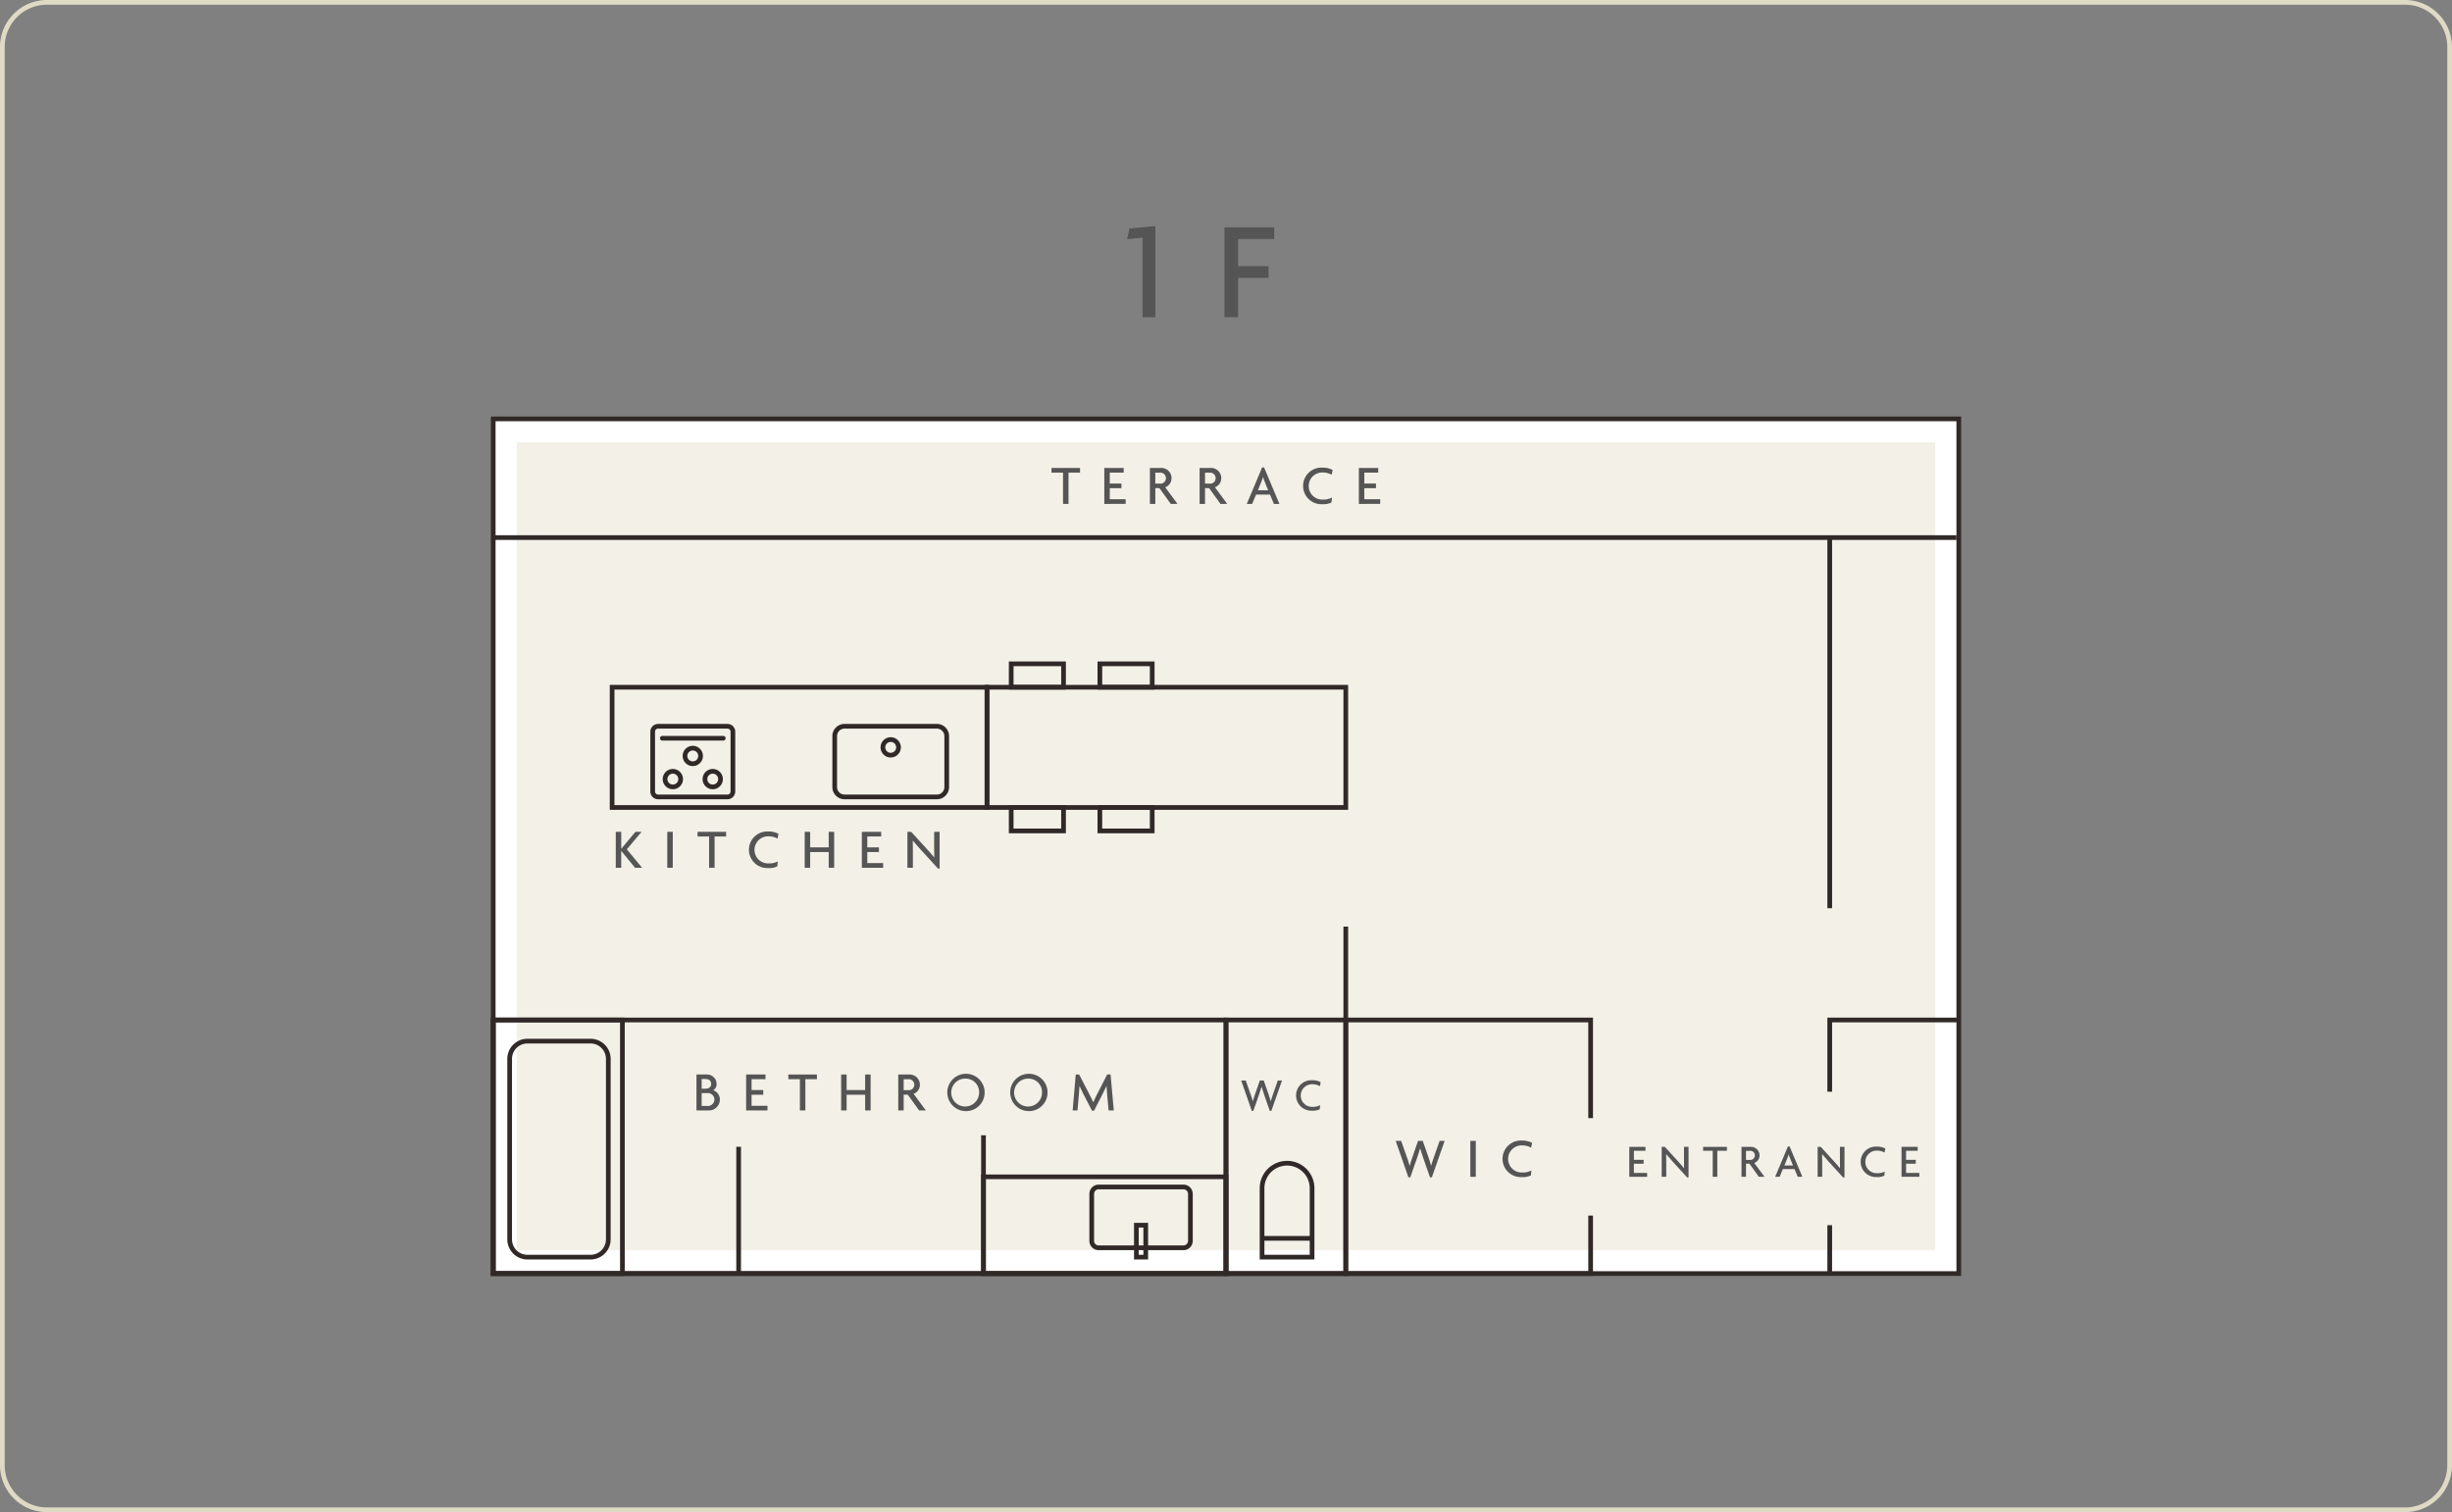
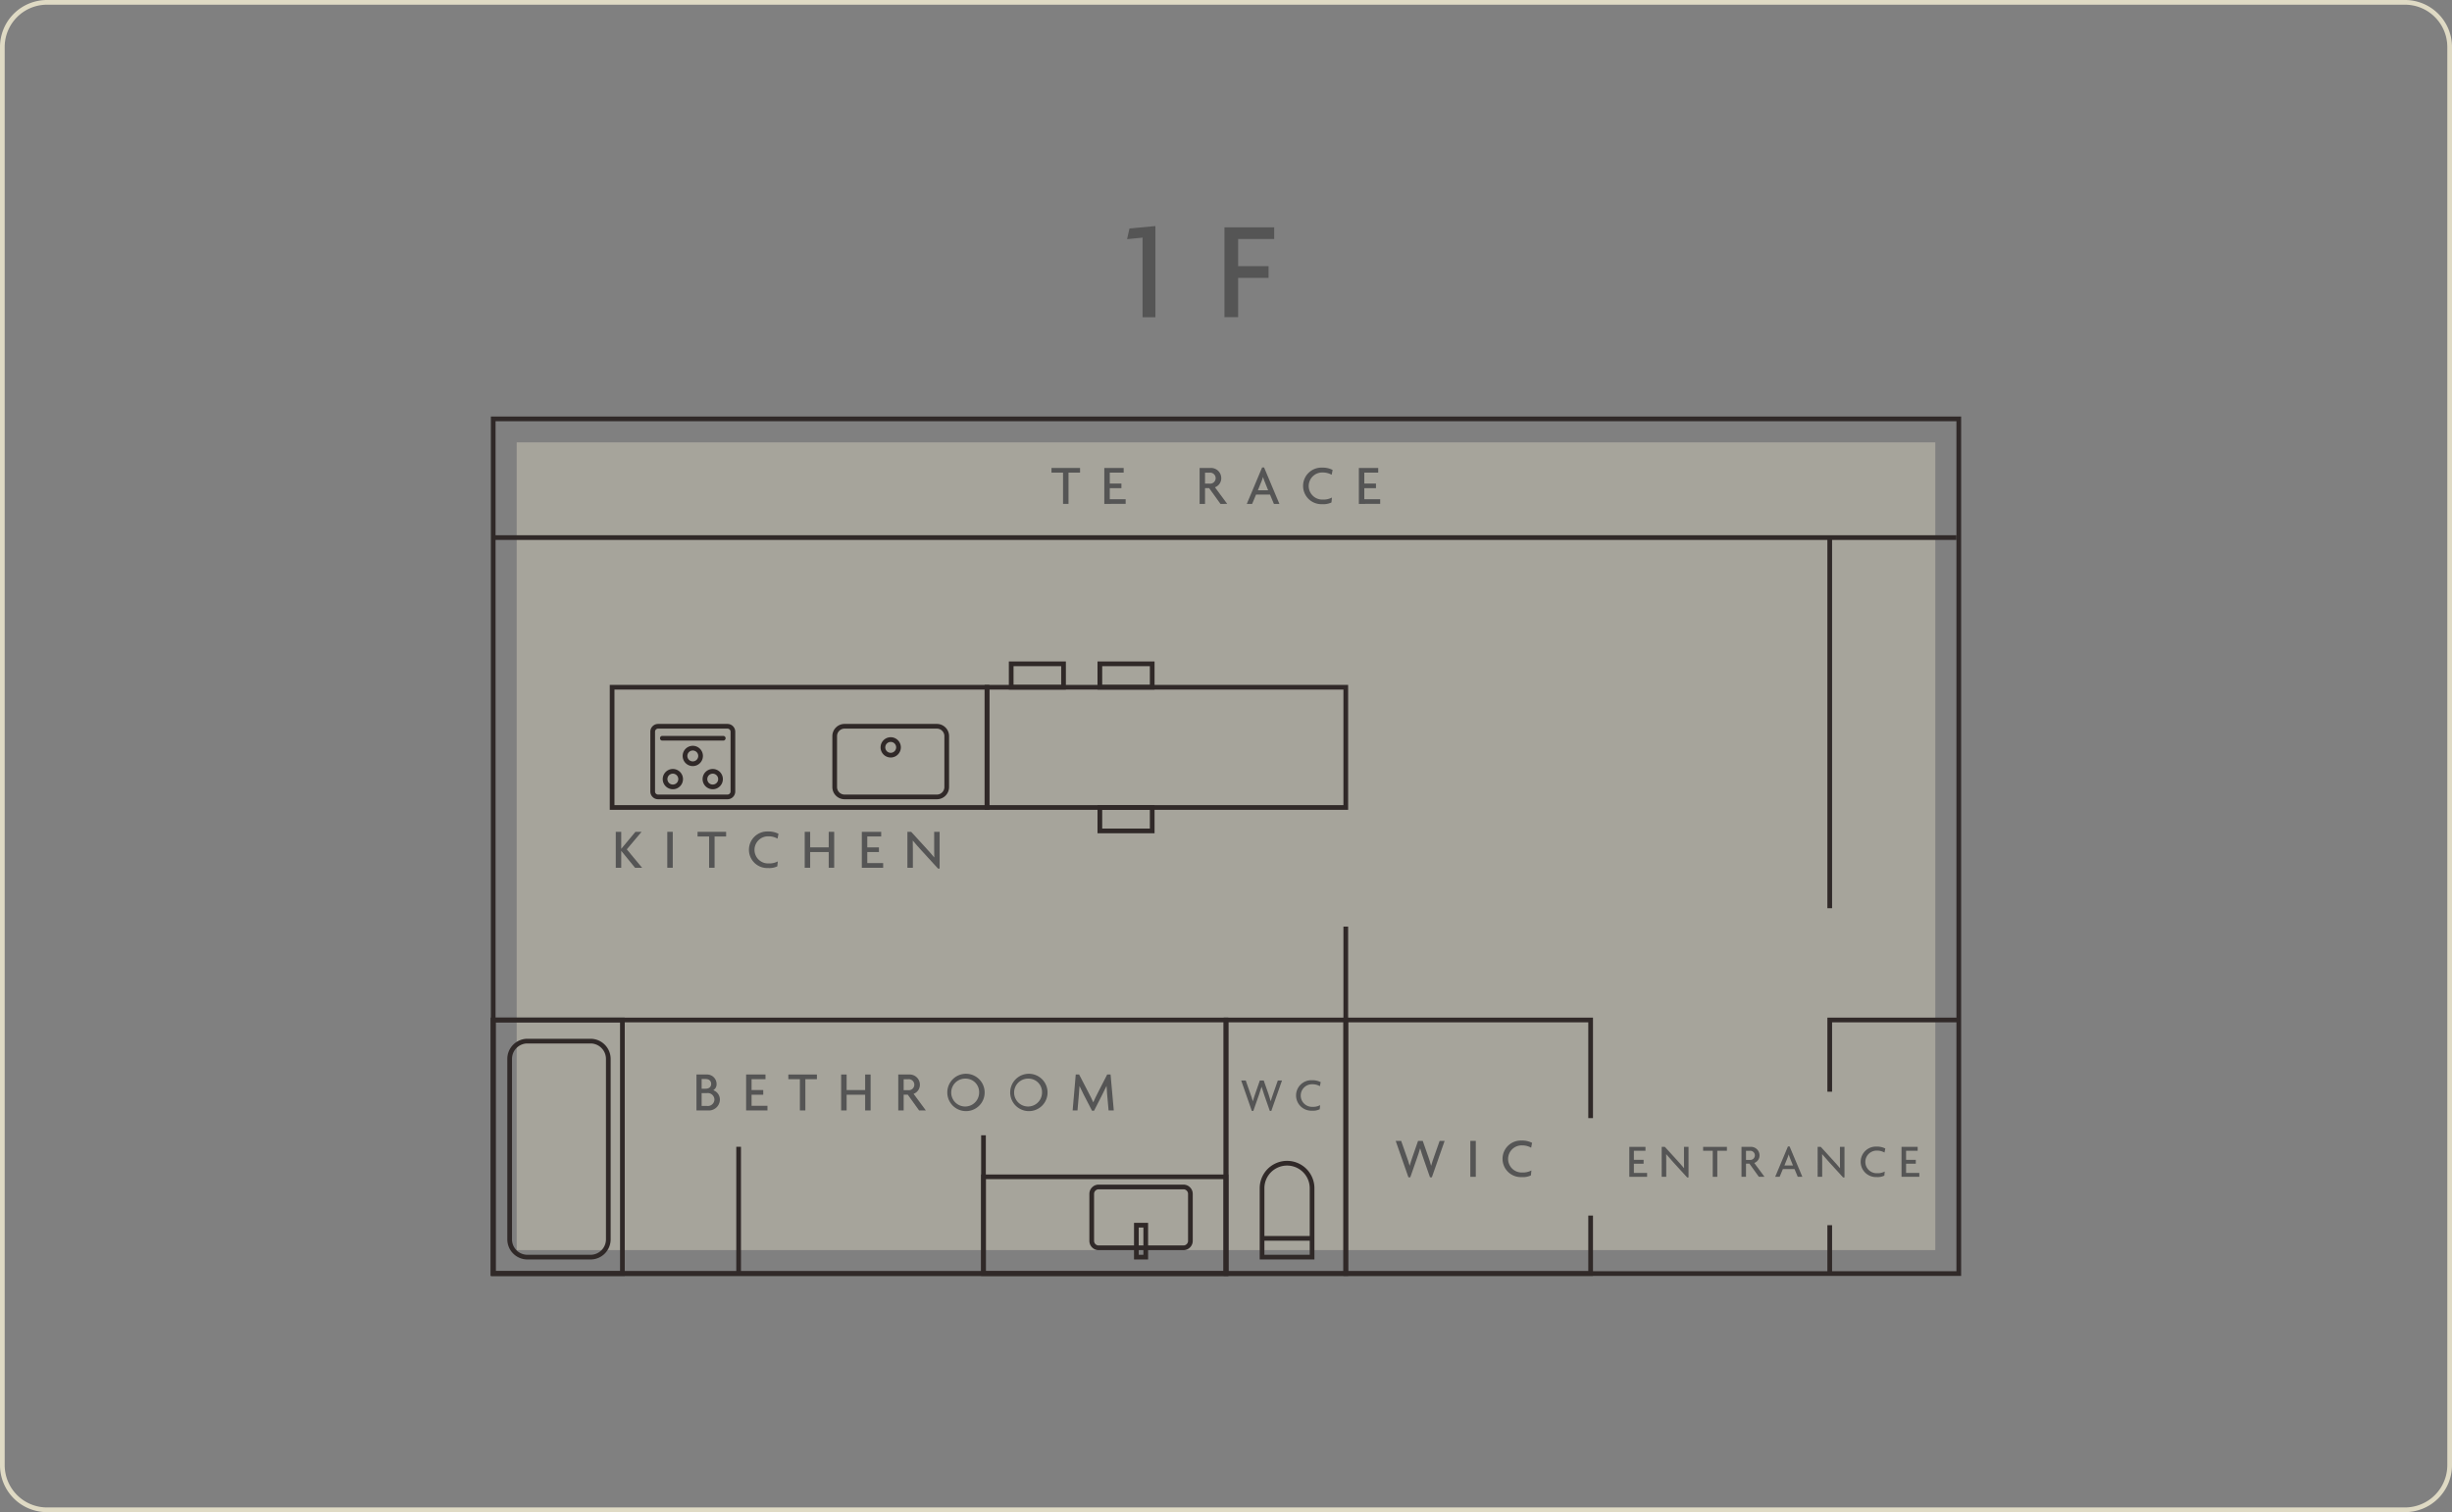
<svg xmlns="http://www.w3.org/2000/svg" viewBox="0 0 522 322">
  <rect x="0" y="0" width="522" height="322" fill="#808080" stroke="none" />
  <defs>
    <style>.cls-1{fill:#dfdac4;}.cls-2{fill:#fff;}.cls-3{opacity:0.4;}.cls-4{fill:#302928;}.cls-5{fill:#555;}</style>
  </defs>
  <g id="レイヤー_2" data-name="レイヤー 2">
    <g id="レイヤー_1-2" data-name="レイヤー 1">
      <g id="SVGID">
        <path class="cls-1" d="M512,1a9.01,9.01,0,0,1,9,9V312a9.01,9.01,0,0,1-9,9H10a9.01,9.01,0,0,1-9-9V10a9.01,9.01,0,0,1,9-9H512m0-1H10A10,10,0,0,0,0,10V312a10,10,0,0,0,10,10H512a10,10,0,0,0,10-10V10A10,10,0,0,0,512,0Z" />
      </g>
-       <rect class="cls-2" x="105" y="89.198" width="312" height="182" />
      <g class="cls-3">
        <rect class="cls-1" x="110" y="94.198" width="302" height="172" />
      </g>
      <path class="cls-4" d="M261.5,271.698h-157v-55h157Zm-156-1h155v-53h-155Z" />
      <path class="cls-4" d="M287,271.698h-26.5v-55h26.5Zm-25.5-1h24.5v-53h-24.5Z" />
      <polygon class="cls-4" points="339.126 271.698 286 271.698 286 216.698 339.126 216.698 339.126 238.096 338.126 238.096 338.126 217.698 287 217.698 287 270.698 338.126 270.698 338.126 258.847 339.126 258.847 339.126 271.698" />
      <path class="cls-4" d="M279.824,268.198H268.176V253.022a5.824,5.824,0,0,1,11.648,0Zm-10.648-1h9.648V253.022a4.824,4.824,0,0,0-9.648,0Z" />
      <rect class="cls-4" x="268.5" y="263.198" width="11" height="1" />
      <path class="cls-4" d="M133,271.698h-28.5v-55h28.5Zm-27.5-1h26.5v-53h-26.5Z" />
      <path class="cls-4" d="M125.721,268.198H112.28a4.285,4.285,0,0,1-4.28-4.279V225.478a4.285,4.285,0,0,1,4.28-4.279h13.441a4.284,4.284,0,0,1,4.279,4.279V263.919A4.284,4.284,0,0,1,125.721,268.198Zm-13.441-46a3.283,3.283,0,0,0-3.28,3.279V263.919a3.283,3.283,0,0,0,3.28,3.279h13.441a3.283,3.283,0,0,0,3.279-3.279V225.478a3.283,3.283,0,0,0-3.279-3.279Z" />
      <rect class="cls-4" x="156.746" y="244.198" width="1" height="27" />
      <rect class="cls-4" x="208.873" y="241.75" width="1" height="29.448" />
      <rect class="cls-4" x="286" y="197.312" width="1" height="19.887" />
      <path class="cls-4" d="M261.5,271.698H208.873V250.094h52.627Zm-51.627-1h50.627V251.094H209.873Z" />
      <path class="cls-4" d="M251.943,266.209H233.893a1.981,1.981,0,0,1-1.979-1.979v-9.996a1.981,1.981,0,0,1,1.979-1.98h18.05a1.981,1.981,0,0,1,1.979,1.98v9.996A1.981,1.981,0,0,1,251.943,266.209Zm-18.05-12.954a.98.98,0,0,0-.979.98v9.996a.979.979,0,0,0,.979.979h18.05a.979.979,0,0,0,.979-.979v-9.996a.98.98,0,0,0-.979-.98Z" />
      <path class="cls-4" d="M244.415,268.198h-2.996v-7.803h2.996Zm-1.996-1h.996v-5.803h-.996Z" />
      <polygon class="cls-4" points="390.026 232.47 389.026 232.47 389.026 216.698 417 216.698 417 217.698 390.026 217.698 390.026 232.47" />
      <rect class="cls-4" x="389.026" y="260.896" width="1" height="10.303" />
      <rect class="cls-4" x="105" y="113.974" width="311.5" height="1" />
      <path class="cls-4" d="M210.62,172.447H129.81V145.842h80.81Zm-79.81-1h78.81V146.842H130.81Z" />
      <path class="cls-4" d="M287,172.447H209.62V145.842h77.38Zm-76.38-1h75.38V146.842H210.62Z" />
      <path class="cls-4" d="M199.449,170.197h-19.654a2.601,2.601,0,0,1-2.598-2.598v-10.846a2.601,2.601,0,0,1,2.598-2.599h19.654a2.602,2.602,0,0,1,2.598,2.599v10.846A2.601,2.601,0,0,1,199.449,170.197Zm-19.654-15.042a1.6,1.6,0,0,0-1.598,1.599v10.846a1.6,1.6,0,0,0,1.598,1.598h19.654a1.6,1.6,0,0,0,1.598-1.598v-10.846a1.6,1.6,0,0,0-1.598-1.599Z" />
      <path class="cls-4" d="M189.622,161.303a2.158,2.158,0,1,1,2.158-2.158A2.16,2.16,0,0,1,189.622,161.303Zm0-3.316a1.158,1.158,0,1,0,1.158,1.158A1.159,1.159,0,0,0,189.622,157.986Z" />
      <path class="cls-4" d="M154.873,170.197H140.102a1.655,1.655,0,0,1-1.654-1.653V155.81a1.656,1.656,0,0,1,1.654-1.654h14.771a1.656,1.656,0,0,1,1.653,1.654V168.544A1.655,1.655,0,0,1,154.873,170.197Zm-14.771-15.042a.655.655,0,0,0-.654.654V168.544a.654.654,0,0,0,.654.653h14.771a.654.654,0,0,0,.653-.653V155.81a.655.655,0,0,0-.653-.654Z" />
      <path class="cls-4" d="M147.487,163.132a2.158,2.158,0,1,1,2.158-2.158A2.16,2.16,0,0,1,147.487,163.132Zm0-3.316a1.158,1.158,0,1,0,1.158,1.158A1.159,1.159,0,0,0,147.487,159.815Z" />
      <path class="cls-4" d="M143.243,168.064a2.158,2.158,0,1,1,2.158-2.158A2.16,2.16,0,0,1,143.243,168.064Zm0-3.316a1.158,1.158,0,1,0,1.158,1.158A1.159,1.159,0,0,0,143.243,164.748Z" />
      <path class="cls-4" d="M151.731,168.064a2.158,2.158,0,1,1,2.159-2.158A2.16,2.16,0,0,1,151.731,168.064Zm0-3.316a1.158,1.158,0,1,0,1.159,1.158A1.159,1.159,0,0,0,151.731,164.748Z" />
      <path class="cls-4" d="M153.972,157.705H141.003a.5.5,0,1,1,0-1h12.969a.5.5,0,0,1,0,1Z" />
      <path class="cls-4" d="M226.914,146.842H214.77v-5.988h12.145Zm-11.145-1h10.145v-3.988H215.77Z" />
      <path class="cls-4" d="M245.79,146.842H233.646v-5.988h12.145Zm-11.145-1h10.145v-3.988H234.646Z" />
-       <path class="cls-4" d="M226.914,177.436H214.77v-5.988h12.145Zm-11.145-1h10.145v-3.988H215.77Z" />
      <path class="cls-4" d="M245.79,177.436H233.646v-5.988h12.145Zm-11.145-1h10.145v-3.988H234.646Z" />
      <rect class="cls-4" x="389.026" y="114.474" width="1" height="78.923" />
      <path class="cls-5" d="M135.191,184.782l-2.926-3.586h-.012v3.586h-1.163v-7.651h1.163v3.609h.012l3.01-3.609h1.307l-3.142,3.729,3.25,3.922Z" />
      <path class="cls-5" d="M142.057,184.782v-7.651h1.164v7.651Z" />
      <path class="cls-5" d="M152.124,178.126v6.656h-1.164V178.126h-2.458v-.995h6.081v.995Z" />
      <path class="cls-5" d="M165.526,178.582a3.818,3.818,0,0,0-1.895-.492,2.887,2.887,0,1,0,0,5.769,3.838,3.838,0,0,0,1.955-.432l-.108,1.056a4.003,4.003,0,0,1-1.979.359,3.895,3.895,0,1,1,0-7.783,4.546,4.546,0,0,1,2.23.491Z" />
      <path class="cls-5" d="M176.422,184.782v-3.346h-3.946v3.346h-1.163v-7.651h1.163v3.31h3.946v-3.31h1.164v7.651Z" />
      <path class="cls-5" d="M183.47,184.782v-7.651h4.125v.995h-2.962v2.314h2.483v.996h-2.483v2.351h3.382v.995Z" />
      <path class="cls-5" d="M199.689,184.95l-3.586-3.922c-.576-.624-1.235-1.392-1.763-2.015l-.024.012c.024.695.024,1.344.024,1.919v3.838h-1.163v-7.651h.803l3.286,3.598c.444.491,1.14,1.259,1.607,1.835l.024-.012c-.024-.588-.024-1.248-.024-1.8v-3.621h1.163v7.819Z" />
      <path class="cls-5" d="M346.863,250.594V244.217h3.438v.83h-2.469v1.929h2.069v.83h-2.069v1.959h2.818v.829Z" />
      <path class="cls-5" d="M359.18,250.733l-2.988-3.268c-.48-.521-1.029-1.16-1.469-1.68l-.02.01c.02.58.02,1.12.02,1.6v3.198h-.97V244.217h.67l2.738,2.999c.37.409.95,1.049,1.339,1.529l.02-.011c-.02-.489-.02-1.039-.02-1.499V244.217h.97v6.517Z" />
      <path class="cls-5" d="M365.591,245.047v5.547h-.97v-5.547h-2.049v-.83h5.067v.83Z" />
      <path class="cls-5" d="M374.441,250.594l-2.009-2.799h-.73v2.799h-.959V244.217h1.919a1.81,1.81,0,0,1,1.919,1.789,1.701,1.701,0,0,1-1.119,1.64l2.179,2.948Zm-1.949-5.537h-.79v1.939h.79a.977.977,0,1,0,0-1.939Z" />
      <path class="cls-5" d="M382.72,250.594l-.69-1.649H379.552l-.689,1.649h-.95l2.719-6.467h.35l2.719,6.467Zm-1.649-3.978a7.693,7.693,0,0,1-.27-.78h-.02a5.865,5.865,0,0,1-.27.78l-.629,1.559h1.819Z" />
      <path class="cls-5" d="M392.379,250.733l-2.988-3.268c-.48-.521-1.029-1.16-1.469-1.68l-.02.01c.02.58.02,1.12.02,1.6v3.198h-.97V244.217h.67l2.738,2.999c.37.409.95,1.049,1.339,1.529l.02-.011c-.02-.489-.02-1.039-.02-1.499V244.217h.97v6.517Z" />
      <path class="cls-5" d="M401.189,245.427a3.178,3.178,0,0,0-1.579-.41,2.406,2.406,0,1,0,0,4.808,3.202,3.202,0,0,0,1.629-.359l-.09.879a3.338,3.338,0,0,1-1.649.3,3.246,3.246,0,1,1,0-6.486,3.786,3.786,0,0,1,1.859.41Z" />
      <path class="cls-5" d="M404.812,250.594V244.217h3.438v.83h-2.469v1.929h2.069v.83h-2.069v1.959H408.6v.829Z" />
      <path class="cls-5" d="M304.826,250.702h-.396l-1.427-4.09c-.204-.588-.42-1.224-.66-2.051h-.024c-.24.827-.456,1.475-.66,2.051l-1.427,4.09h-.396l-2.71-7.76H298.29l1.235,3.525c.18.504.408,1.128.563,1.751h.024c.168-.623.372-1.235.552-1.751l1.224-3.525h.995l1.235,3.525c.168.492.372,1.128.54,1.751h.024c.156-.611.396-1.271.563-1.751l1.235-3.525h1.067Z" />
      <path class="cls-5" d="M313.014,250.594v-7.651h1.164v7.651Z" />
      <path class="cls-5" d="M325.959,244.394a3.818,3.818,0,0,0-1.895-.492,2.887,2.887,0,1,0,0,5.769,3.841,3.841,0,0,0,1.955-.432l-.108,1.056a4.003,4.003,0,0,1-1.979.359,3.895,3.895,0,1,1,0-7.783,4.546,4.546,0,0,1,2.23.491Z" />
      <path class="cls-5" d="M227.471,100.646v6.656h-1.164v-6.656h-2.458v-.996h6.081v.996Z" />
      <path class="cls-5" d="M235.092,107.303V99.65h4.125v.996h-2.962v2.314h2.483v.996h-2.483v2.35h3.382v.996Z" />
-       <path class="cls-5" d="M249.238,107.303l-2.411-3.359h-.875v3.359h-1.151V99.65H247.103a2.172,2.172,0,0,1,2.303,2.146,2.04,2.04,0,0,1-1.343,1.967l2.614,3.539Zm-2.339-6.645h-.947v2.326h.947a1.172,1.172,0,1,0,0-2.326Z" />
      <path class="cls-5" d="M259.821,107.303l-2.411-3.359h-.875v3.359h-1.151V99.65h2.303a2.172,2.172,0,0,1,2.303,2.146,2.04,2.04,0,0,1-1.343,1.967l2.614,3.539Zm-2.339-6.645h-.947v2.326h.947a1.172,1.172,0,1,0,0-2.326Z" />
      <path class="cls-5" d="M271.196,107.303l-.828-1.979h-2.974l-.828,1.979h-1.14l3.262-7.76h.42l3.262,7.76Zm-1.979-4.773a9.276,9.276,0,0,1-.324-.936h-.024a7.06,7.06,0,0,1-.324.936l-.756,1.871h2.183Z" />
      <path class="cls-5" d="M283.496,101.102a3.818,3.818,0,0,0-1.895-.492,2.887,2.887,0,1,0,0,5.77,3.838,3.838,0,0,0,1.955-.432l-.108,1.055a4.003,4.003,0,0,1-1.979.359,3.895,3.895,0,1,1,0-7.783,4.544,4.544,0,0,1,2.23.492Z" />
      <path class="cls-5" d="M289.283,107.303V99.65h4.125v.996h-2.962v2.314h2.483v.996h-2.483v2.35h3.382v.996Z" />
      <path class="cls-5" d="M150.75,236.461h-2.482v-7.651h2.135a2.025,2.025,0,0,1,2.146,2.003,1.458,1.458,0,0,1-.708,1.343,2.103,2.103,0,0,1,1.416,1.979A2.347,2.347,0,0,1,150.75,236.461Zm-.54-6.692h-.84v2.062h.84c.635,0,1.187-.3,1.187-1.019C151.397,230.08,150.846,229.769,150.21,229.769Zm.3,2.998h-1.14V235.501h1.14a1.401,1.401,0,0,0,1.583-1.367A1.415,1.415,0,0,0,150.51,232.767Z" />
      <path class="cls-5" d="M158.839,236.461v-7.651h4.125v.995h-2.962v2.314h2.483v.996h-2.483v2.351h3.382v.995Z" />
      <path class="cls-5" d="M171.45,229.805v6.656h-1.164v-6.656h-2.458v-.995h6.081v.995Z" />
      <path class="cls-5" d="M184.18,236.461v-3.346h-3.946v3.346h-1.163v-7.651h1.163v3.31h3.946v-3.31h1.164v7.651Z" />
      <path class="cls-5" d="M195.664,236.461l-2.411-3.358h-.875v3.358H191.227v-7.651h2.303a2.172,2.172,0,0,1,2.303,2.146,2.041,2.041,0,0,1-1.343,1.967l2.614,3.538Zm-2.339-6.645h-.947v2.327h.947a1.173,1.173,0,1,0,0-2.327Z" />
      <path class="cls-5" d="M205.565,236.604a3.976,3.976,0,1,1,4.054-3.981A3.96,3.96,0,0,1,205.565,236.604Zm0-6.92a2.97,2.97,0,1,0,2.878,2.963A2.865,2.865,0,0,0,205.565,229.685Z" />
      <path class="cls-5" d="M218.956,236.604a3.976,3.976,0,1,1,4.054-3.981A3.96,3.96,0,0,1,218.956,236.604Zm0-6.92a2.97,2.97,0,1,0,2.878,2.963A2.865,2.865,0,0,0,218.956,229.685Z" />
      <path class="cls-5" d="M236.006,236.461l-.312-3.454c-.048-.516-.096-1.176-.12-1.739h-.024c-.24.54-.612,1.283-.864,1.775l-1.775,3.478h-.432l-1.799-3.478c-.264-.504-.587-1.188-.851-1.751h-.024c-.024.588-.084,1.259-.12,1.715l-.3,3.454h-1.032l.66-7.651h.72l2.039,3.934c.3.588.708,1.379.959,1.967h.024c.24-.588.611-1.331.936-1.967l2.015-3.934h.72l.684,7.651Z" />
      <path class="cls-5" d="M270.651,236.551h-.33l-1.189-3.408c-.17-.489-.35-1.02-.55-1.709h-.02c-.2.689-.379,1.23-.549,1.709l-1.189,3.408h-.33l-2.259-6.467h.97l1.029,2.938c.15.42.34.939.47,1.46h.02c.14-.521.31-1.03.46-1.46l1.019-2.938h.83l1.03,2.938c.14.41.31.939.45,1.46h.02c.13-.51.33-1.06.47-1.46l1.029-2.938h.89Z" />
      <path class="cls-5" d="M280.991,231.294a3.178,3.178,0,0,0-1.579-.41,2.406,2.406,0,1,0,0,4.808,3.202,3.202,0,0,0,1.629-.359l-.09.879a3.338,3.338,0,0,1-1.649.3,3.246,3.246,0,1,1,0-6.486,3.786,3.786,0,0,1,1.859.41Z" />
      <path class="cls-4" d="M417.5,271.698h-313v-183h313Zm-312-1h311v-181h-311Z" />
      <path class="cls-5" d="M243.24,67.547V50.598l-3.3.33.51-2.28,5.52-.51V67.547Z" />
      <path class="cls-5" d="M263.58,50.897v5.79h6.479v2.489H263.58v8.37h-2.91V48.407H271.26v2.49Z" />
    </g>
  </g>
</svg>